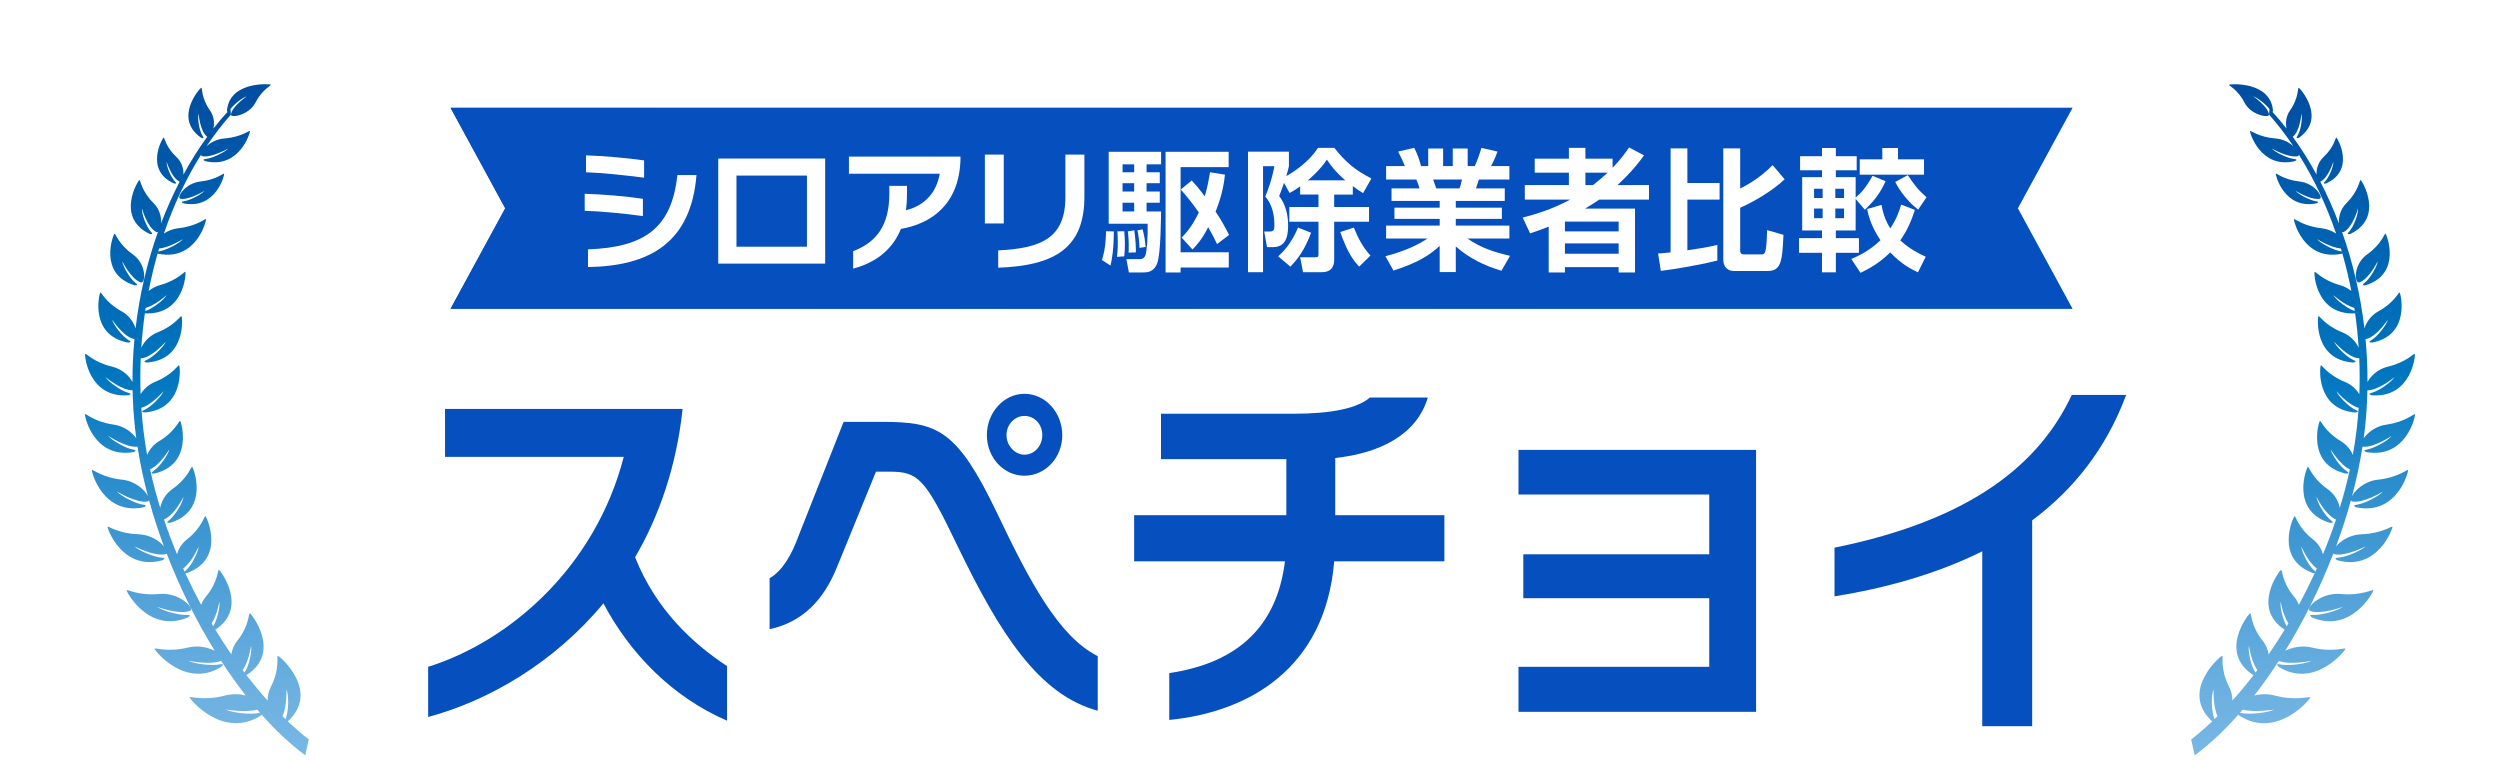
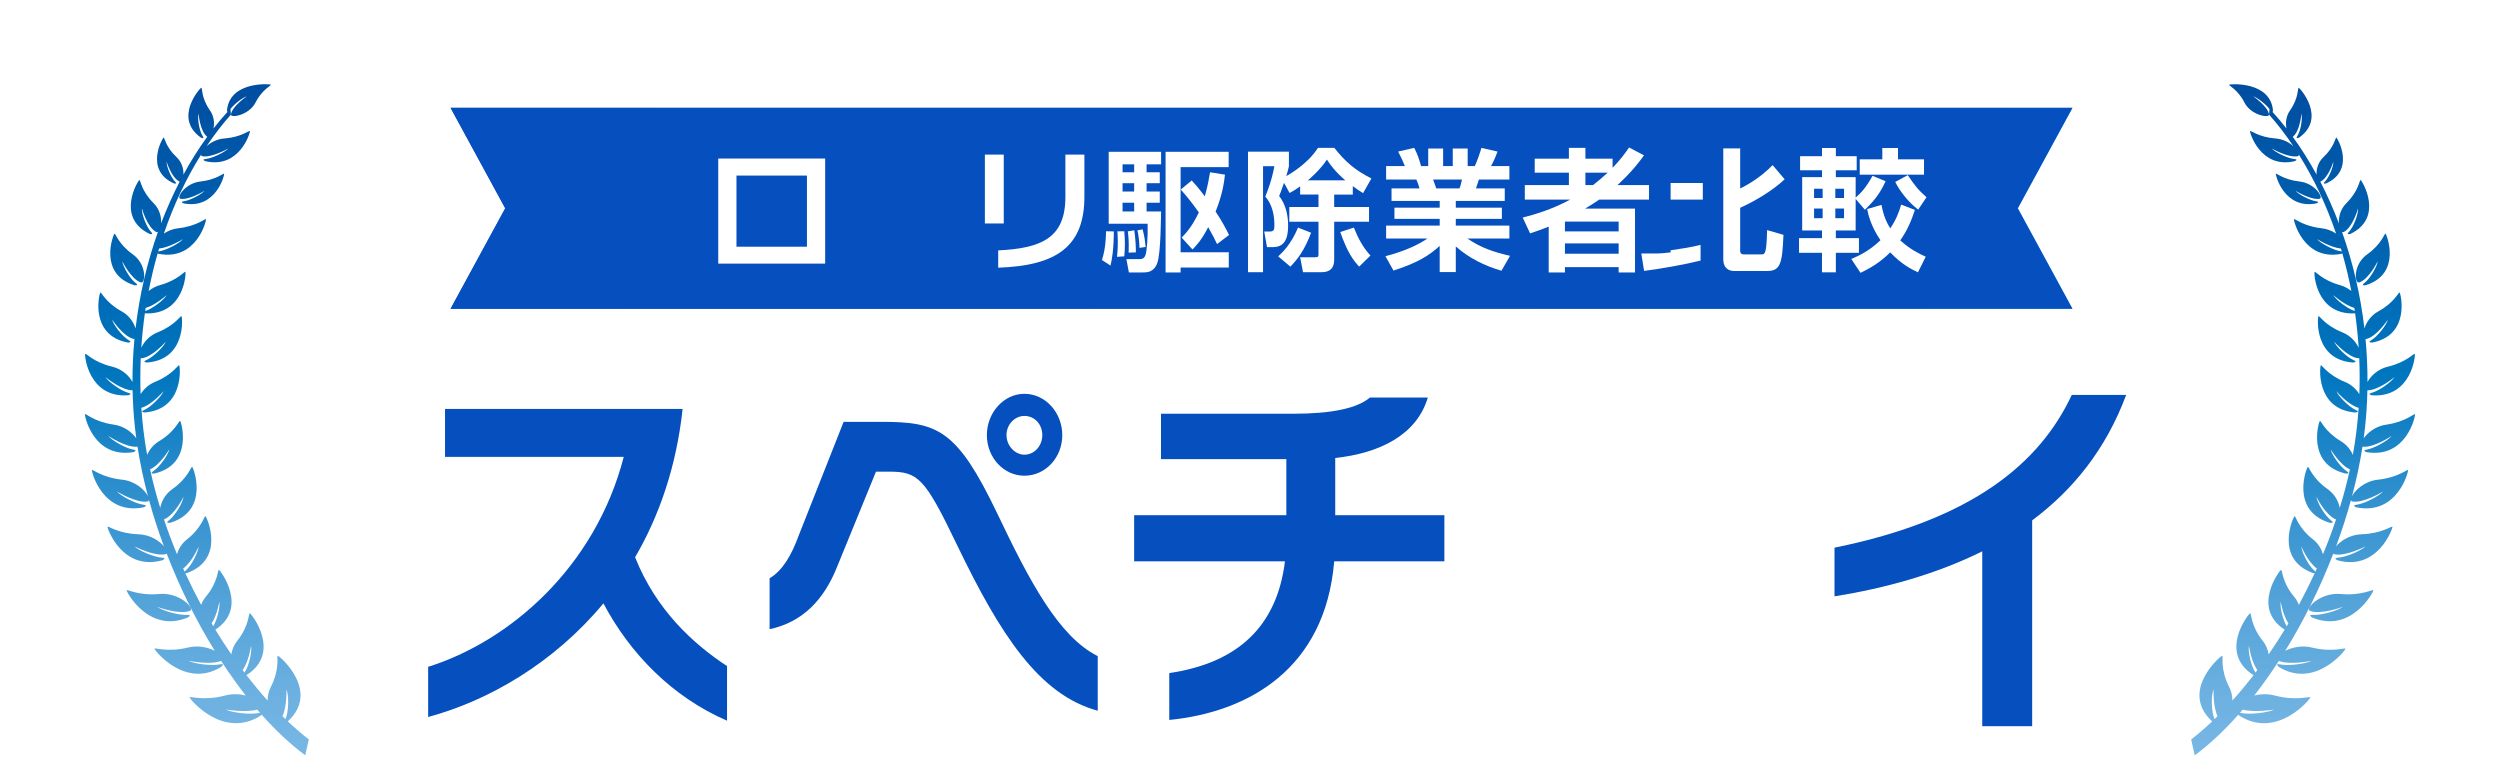
<svg xmlns="http://www.w3.org/2000/svg" xmlns:xlink="http://www.w3.org/1999/xlink" id="_コンテンツ" width="460" height="140" viewBox="0 0 460 140">
  <defs>
    <filter id="drop-shadow-12" x="75.361" y="69.042" width="315.855" height="64.582" filterUnits="userSpaceOnUse">
      <feOffset dx="3.419" dy="3.419" />
      <feGaussianBlur result="blur" stdDeviation="0" />
      <feFlood flood-color="#000002" flood-opacity=".1" />
      <feComposite in2="blur" operator="in" />
      <feComposite in="SourceGraphic" />
    </filter>
    <linearGradient id="_名称未設定グラデーション_12" x1="311.667" y1="117.876" x2="143.952" y2="-49.839" gradientUnits="userSpaceOnUse">
      <stop offset="0" stop-color="#38b1f6" />
      <stop offset=".225" stop-color="#3096eb" />
      <stop offset=".547" stop-color="#2675dd" />
      <stop offset=".817" stop-color="#2162d5" />
      <stop offset="1" stop-color="#1f5bd3" />
    </linearGradient>
    <linearGradient id="_空_1" x1="36.231" y1="138.976" x2="36.231" y2="15.495" gradientUnits="userSpaceOnUse">
      <stop offset="0" stop-color="#77b7e5" />
      <stop offset=".085" stop-color="#6db1e1" />
      <stop offset=".227" stop-color="#54a3d9" />
      <stop offset=".406" stop-color="#2b8dcc" />
      <stop offset=".567" stop-color="#0076bf" />
      <stop offset="1" stop-color="#004da1" />
    </linearGradient>
    <linearGradient id="_空_1-2" x1="425.307" y1="138.976" x2="425.307" y2="15.495" gradientTransform="translate(849.076) rotate(-180) scale(1 -1)" xlink:href="#_空_1" />
  </defs>
  <g style="filter:url(#drop-shadow-12);">
    <path d="M107.61,107.6c-9.124,10.997-21.162,17.921-32.249,20.908v-9.232c14.952-4.684,30.729-18.261,35.987-38.625h-32.883v-8.825h43.717c-1.14,10.59-4.308,19.687-8.743,27.29,3.865,9.707,10.708,15.952,16.917,20.025v10.047c-10.074-4.345-17.867-12.355-22.746-21.587Z" style="fill:#0550be;" />
    <path d="M172.716,96.942c-6.019-12.559-7.223-13.577-12.608-13.577h-2.344l-7.159,17.514c-2.407,6.042-6.336,10.183-12.418,11.472v-9.368c2.408-1.426,4.055-4.277,5.385-7.942l8.237-20.84h6.969c10.327,0,13.875,1.358,21.288,16.835,5.892,12.355,11.278,22.673,18.5,26.271v10.047c-10.834-2.919-17.994-14.12-25.85-30.412ZM185.071,84.112c-3.802,0-6.906-3.326-6.906-7.467s3.104-7.603,6.906-7.603c3.865,0,6.969,3.462,6.969,7.603s-3.104,7.467-6.969,7.467ZM185.071,73.115c-1.774,0-3.295,1.561-3.295,3.53,0,1.901,1.521,3.598,3.295,3.598,1.901,0,3.294-1.697,3.294-3.598,0-1.969-1.394-3.53-3.294-3.53Z" style="fill:#0550be;" />
    <path d="M242.074,99.861c-1.647,19.89-15.903,27.764-30.348,29.19v-8.622c12.798-1.9,19.831-8.757,21.288-20.568h-27.751v-8.485h28.004v-10.318h-23.062v-8.35h24.266c7.286,0,11.848-1.019,14.192-2.987h10.644c-2.091,6.992-8.997,10.25-17.043,11.133v10.522h20.084v8.485h-20.274Z" style="fill:#0550be;" />
-     <path d="M275.983,127.558v-8.282h35.1v-12.626h-34.213v-8.078h34.213v-10.997h-35.1v-8.214h43.717v48.197h-43.717Z" style="fill:#0550be;" />
    <path d="M370.5,92.326v37.879h-9.187v-32.177c-8.49,4.209-17.867,6.789-27.181,8.282v-8.96c25.47-5.159,37.825-15.613,43.654-28.104h10.01c-3.738,10.047-9.82,17.514-17.297,23.081Z" style="fill:#0550be;" />
  </g>
  <polygon points="381.335 19.83 82.9 19.83 92.962 38.327 82.9 56.823 381.335 56.823 371.274 38.327 381.335 19.83" style="fill:url(#_名称未設定グラデーション_12);" />
  <polygon points="381.335 19.83 82.9 19.83 92.962 38.327 82.9 56.823 381.335 56.823 371.274 38.327 381.335 19.83" style="fill:#0550be;" />
-   <path d="M107.584,38.79v-3.133c3.254.097,7.529.437,10.71.923v3.181c-3.303-.461-7.674-.898-10.71-.971ZM107.827,31.698v-3.108c3.23.097,7.383.461,10.686.923v3.181c-3.206-.413-7.577-.898-10.686-.996ZM108.191,49.135v-3.254c10.418-.364,15.421-3.934,16.441-13.673h3.521c-.996,12.289-8.403,16.757-19.963,16.927Z" style="fill:#fff;" />
  <path d="M132.158,48.503v-19.331h19.671v19.331h-19.671ZM148.478,32.305h-12.968v13.09h12.968v-13.09Z" style="fill:#fff;" />
-   <path d="M165.772,42.117c-1.627,4.007-4.857,6.266-8.791,7.31v-3.206c4.274-1.651,6.654-4.687,6.654-10.613v-1.408h3.254v1.579c0,1.044-.073,2.016-.194,2.914,3.618-.947,5.61-3.327,6.217-6.727h-16.708v-3.157h20.521v.631c-.267,8.208-5.416,11.73-10.953,12.677Z" style="fill:#fff;" />
  <path d="M181.217,41.121v-12.677h3.473v12.677h-3.473ZM183.67,49.256v-3.181c7.771-.389,12.361-2.162,12.361-9.812v-7.82h3.497v7.771c0,9.083-5.052,12.677-15.858,13.041Z" style="fill:#fff;" />
  <path d="M204.946,42.578c-.024,3.448-.34,5.076-.607,6.29l-1.577-1.02c.729-2.283.729-4.542.753-5.295l1.431.025ZM203.999,27.936h9.643v2.305h-2.673v1.459h2.429v2.013h-2.429v1.533h2.429v2.061h-2.429v1.606h2.671c-.024.97-.049,7.601-.68,9.422-.607,1.795-1.943,1.795-2.671,1.795h-2.574l-.461-2.45h2.356c.413,0,.826-.024,1.117-.631.292-.607.51-3.426.437-5.88h-7.164v-13.232ZM206.863,42.545c.073.973.121,1.604.121,2.383,0,.948-.073,1.702-.121,2.236l-1.333.097c.073-.631.146-1.434.146-2.868,0-.851-.049-1.289-.073-1.823l1.26-.024ZM206.549,30.24v1.459h2.137v-1.459h-2.137ZM206.549,33.712v1.533h2.137v-1.533h-2.137ZM206.549,37.307v1.606h2.137v-1.606h-2.137ZM208.71,42.375c.267,1.848.292,3.379.292,4.06l-1.336.049c.073-1.97-.024-2.966-.146-3.915l1.19-.194ZM210.24,42.206c.266.948.46,2.09.557,3.233l-1.138.17c0-1.094-.17-2.31-.364-3.233l.946-.17ZM214.467,27.936h11.605v2.814h-8.84v15.666h8.864v2.817h-8.864v.897h-2.766v-22.194ZM219.274,33.203c.583.631,1.288,1.433,2.406,2.915.583-2.04.778-3.327.972-4.42l2.742.438c-.146,1.312-.413,3.521-1.723,6.8,1.165,1.725,1.893,3.133,2.475,4.299l-2.208,1.676c-.364-.777-.752-1.579-1.626-3.109-1.239,2.405-2.187,3.376-2.892,4.105l-1.992-2.186c.68-.705,1.92-1.992,3.159-4.639-1.385-1.967-2.503-3.279-3.329-4.202l2.017-1.676Z" style="fill:#fff;" />
  <path d="M236.262,33.641c-.486,1.409-.68,1.894-.898,2.428,1.214,1.555,1.651,3.521,1.651,5.464,0,2.55-.777,3.934-2.769,3.934h-1.117l-.51-2.865h.996c.777,0,.874-.34.874-1.166,0-1.918-.413-3.837-1.676-5.27.364-.898,1.166-2.841,1.676-5.585h-2.089v19.501h-2.768v-22.172h7.528v2.671c-.121.534-.243,1.044-.486,1.821.437-.243,3.934-2.186,5.829-5.197h3.011c2.089,2.647,3.837,4.104,6.824,5.634l-1.53,2.695c-.656-.413-1.239-.777-1.894-1.287v1.554h-3.424v2.283h6.411v2.72h-6.411v6.921c0,.583,0,2.355-2.283,2.355h-3.449l-.534-2.744h2.744c.583,0,.632-.122.632-.607v-5.926h-5.367v-2.72h5.367v-2.283h-3.376v-1.505c-.801.583-1.311.874-1.943,1.214l-1.02-1.87ZM241.24,42.821c-1.214,3.279-2.526,4.906-3.813,6.241l-2.234-1.894c.753-.704,2.356-2.186,3.643-5.294l2.404.947ZM247.53,33.18c-1.919-1.676-2.744-2.841-3.376-3.813-1.287,1.943-3.108,3.473-3.497,3.813h6.873ZM250.08,49.062c-1.141-1.263-2.137-2.598-3.473-6.363l2.501-.826c.704,1.749,1.603,3.594,3.06,5.148l-2.089,2.04Z" style="fill:#fff;" />
  <path d="M254.925,47.142c3.716-.971,6.12-2.161,7.723-3.254h-7.601v-2.377h9.86v-1.241h-8.33v-2.062h8.33v-1.241h-8.864v-2.304h5.148c-.121-.487-.388-1.241-.583-1.63h-5.561v-2.474h3.448c-.364-.947-.607-1.433-1.239-2.671l2.963-.68c.559,1.093.85,1.894,1.263,3.351h1.311v-3.229h2.744v3.229h1.773v-3.229h2.744v3.229h1.311c.461-.996.971-2.453,1.214-3.351l2.963.68c-.073.219-.559,1.555-1.19,2.671h3.376v2.474h-5.61c-.17.511-.413,1.29-.534,1.63h5.294v2.304h-9.01v1.241h8.476v2.062h-8.476v1.241h9.86v2.377h-7.723c2.428,1.676,4.784,2.478,7.844,3.182l-1.579,2.744c-3.084-.898-5.998-2.332-8.403-4.468v4.711h-2.963v-4.808c-2.04,1.821-3.934,3.036-8.5,4.541l-1.481-2.647ZM263.692,33.032c.097.268.51,1.411.583,1.63h4.274c.146-.365.243-.657.461-1.63h-5.318Z" style="fill:#fff;" />
  <path d="M280.177,40.027c2.016-.509,5.294-1.431,8.743-3.304h-8.354v-2.668h8.111v-2.286h-6.29v-2.571h6.29v-1.991h3.036v1.991h5.003v1.674c1.481-1.504,2.356-2.767,3.036-3.738l2.744,1.457c-.753,1.043-2.186,2.984-4.881,5.464h5.804v2.668h-9.156c-.656.462-1.603,1.071-2.599,1.655h9.18v11.751h-3.011v-.972h-9.884v.972h-2.987v-8.426c-1.19.487-2.21.827-3.424,1.24l-1.36-2.916ZM287.948,40.779v1.8h9.884v-1.8h-9.884ZM287.948,44.787v1.897h9.884v-1.897h-9.884ZM291.712,31.77v2.286h1.408c.874-.681,1.676-1.361,2.696-2.286h-4.104Z" style="fill:#fff;" />
-   <path d="M305.086,46.634c.729-.024.874-.049,2.307-.194v-19.137h3.084v6.363h5.926v3.06h-5.926v9.326c1.821-.267,3.861-.559,5.513-.996v2.89c-2.671.68-7.65,1.579-10.394,1.895l-.51-3.206ZM317.083,27.303h3.109v7.383c.947-.486,3.4-1.7,5.974-4.299l2.21,2.599c-2.234,2.137-5.731,4.153-8.184,5.246v7.917c0,.631.486.656.631.656h3.303c.583,0,.923,0,1.02-4.469l3.011.875c-.219,5.173-.51,6.654-3.011,6.654h-6.071c-.801,0-1.991-.364-1.991-2.21v-20.351Z" style="fill:#fff;" />
+   <path d="M305.086,46.634c.729-.024.874-.049,2.307-.194v-19.137v6.363h5.926v3.06h-5.926v9.326c1.821-.267,3.861-.559,5.513-.996v2.89c-2.671.68-7.65,1.579-10.394,1.895l-.51-3.206ZM317.083,27.303h3.109v7.383c.947-.486,3.4-1.7,5.974-4.299l2.21,2.599c-2.234,2.137-5.731,4.153-8.184,5.246v7.917c0,.631.486.656.631.656h3.303c.583,0,.923,0,1.02-4.469l3.011.875c-.219,5.173-.51,6.654-3.011,6.654h-6.071c-.801,0-1.991-.364-1.991-2.21v-20.351Z" style="fill:#fff;" />
  <path d="M341.439,36.604v5.803h-3.643v1.411h4.25v2.693h-4.25v3.594h-2.55v-3.594h-4.226v-2.693h4.226v-1.411h-3.643v-9.809h3.643v-1.266h-4.031v-2.596h4.031v-1.505h2.55v1.505h3.837v2.596h-3.837v1.266h3.643v3.764c1.069-.947,1.87-1.797,3.109-4.008l2.404.996c-1.044,2.21-1.894,3.376-3.813,5.244l-1.7-1.991ZM333.789,34.732v1.703h1.578v-1.703h-1.578ZM333.789,38.375v1.776h1.578v-1.776h-1.578ZM337.699,34.732v1.703h1.603v-1.703h-1.603ZM337.699,38.375v1.776h1.603v-1.776h-1.603ZM346.199,37.696c.17.922.461,2.479,1.603,4.322,1.044-1.504,1.579-2.889,2.016-4.371l2.526.971c-.607,1.848-1.36,3.739-2.696,5.609,1.749,1.603,3.4,2.428,4.687,3.011l-1.433,2.866c-.971-.461-2.89-1.336-5.1-3.667-2.064,2.064-4.104,3.108-5.464,3.764l-1.7-2.55c1.069-.461,3.181-1.336,5.367-3.449-1.797-2.646-2.234-4.709-2.453-5.731l2.647-.776ZM354.019,32.135h-11.827v-2.817h4.153v-2.089h2.89v2.089h4.784v2.817ZM352.95,38.571c-1.894-1.408-3.497-3.594-4.226-5.1l2.307-1.239c1.312,1.918,1.797,2.599,3.448,4.056l-1.53,2.283Z" style="fill:#fff;" />
  <path d="M33.826,37.036c-.813.108-.032.386-.032.386,5.939,1.157,7.544-5.25,7.453-5.452-.079-.172-1.432,1.108-4.341,1.422-2.904.313-4.482,3.041-3.723,3.18,1.628.291,4.456-1.472,4.456-1.472-.57.665-2.652,1.775-3.813,1.936ZM34.562,113.618s.913-.551-.167-.483c-1.526.101-4.532-.773-5.48-1.476,0,0,4.087,1.527,6.057.732.928-.377-1.887-3.448-5.682-3.094-3.802.352-5.943-.923-5.987-.685-.053.281,4.084,8.014,11.259,5.005ZM24.722,52.481s.973.152.238-.404c-1.043-.785-2.345-3.027-2.458-4.003,0,0,1.601,3.299,3.415,3.893.859.277,1.168-3.299-1.512-5.192-2.674-1.894-3.143-3.908-3.337-3.779-.231.151-3.047,7.4,3.655,9.484ZM52.955,132.723c.023-.016.042-.03.042-.03,5.968-5.514-1.519-11.979-1.864-12.028-.291-.044.438,2.358-1.291,5.703-.433.846-.607,1.713-.607,2.533-1.321-1.468-2.617-3.028-3.89-4.67,6.546-4.16.937-11.285.63-11.39-.258-.084-.064,2.249-2.327,5.074-.633.785-.952,1.656-1.08,2.49-1.013-1.466-1.993-2.985-2.95-4.549,6.155-3.975.957-10.893.666-10.995-.254-.088-.118,2.2-2.402,4.925-.407.479-.685.995-.874,1.512-1.024-1.895-1.996-3.841-2.911-5.825.152,0,.308-.033.308-.033,7.145-2.577,3.657-10.301,3.396-10.455-.221-.131-.604,2.073-3.392,4.256-1.004.788-1.568,1.792-1.842,2.739-.879-2.108-1.68-4.246-2.404-6.407,1.926-.738,3.607-4.157,3.607-4.157-.124,1.06-1.55,3.482-2.693,4.333-.801.6.254.438.254.438,7.286-2.235,4.279-10.112,4.029-10.278-.213-.136-.733,2.041-3.646,4.082-1.366.962-2.015,2.316-2.235,3.461-.725-2.35-1.352-4.718-1.863-7.091,1.817-.79,3.54-3.687,3.54-3.687-.207,1.017-1.782,3.264-2.948,4.017-.827.528.202.439.202.439,7.229-1.687,4.963-9.499,4.735-9.673-.196-.15-.875,1.921-3.856,3.712-1.123.67-1.823,1.616-2.212,2.528-.265-1.44-.488-2.884-.66-4.321-.179-1.449-.312-2.895-.41-4.337,1.905-.504,4.092-3.058,4.092-3.058-.384.956-2.319,2.904-3.584,3.465-.898.392.122.452.122.452,7.301-.591,6.523-8.477,6.334-8.683-.159-.172-1.195,1.736-4.411,3.04-1.274.513-2.144,1.398-2.684,2.273-.083-2.226-.074-4.434.018-6.626.041.016.083.027.133.021,1.965-.169,4.489-3.06,4.489-3.06-.388.938-2.32,2.852-3.578,3.393-.885.382.118.446.118.446,7.217-.532,6.523-8.325,6.34-8.526-.156-.173-1.195,1.703-4.379,2.967-1.574.625-2.55,1.818-3.019,2.856.142-2.151.364-4.279.66-6.372.086.021.161.035.161.035,7.09.238,7.449-7.426,7.291-7.639-.13-.187-1.382,1.537-4.657,2.431-.838.234-1.542.631-2.104,1.095.457-2.361,1.013-4.674,1.657-6.93.098.046.196.085.196.085,6.933,1.346,8.808-6.136,8.698-6.37-.092-.202-1.672,1.293-5.068,1.662-1.053.108-1.96.5-2.68.983,1.806-5.296,4.132-10.194,6.851-14.531-.003.15.052.254.187.285,1.716.371,4.811-1.412,4.811-1.412-.637.693-2.905,1.803-4.147,1.934-.88.085-.053.406-.053.406,6.284,1.445,8.28-5.329,8.19-5.549-.077-.186-1.576,1.129-4.691,1.363-1.408.105-2.543.748-3.294,1.431,1.404-2.095,2.903-4.051,4.491-5.831l-.097-1.007c.686-.918,2.208-2.09,3.002-2.349,0,0-2.74,1.881-2.905,3.356-.078.692,3.325.154,4.528-2.225,1.2-2.385,2.976-3.156,2.816-3.274-.189-.137-7.558-.675-8.076,4.725,0,0,.015.195.081.297-.88.966-1.735,1.982-2.569,3.049.204-.97.129-2.225-.654-3.342-1.656-2.361-1.373-4.214-1.586-4.163-.25.071-5.152,5.554-.094,9.163,0,0,.785.399.339-.28-.627-.963-.984-3.245-.745-4.116,0,0,.246,3.242,1.59,4.258-1.571,2.159-3.037,4.494-4.383,6.972.061-.966-.235-2.275-1.308-3.279-2.015-1.883-2.149-3.638-2.334-3.55-.216.105-3.548,5.955,1.858,8.422,0,0,.804.23.254-.32-.778-.774-1.593-2.807-1.556-3.647,0,0,.916,2.965,2.383,3.651.005.002.012.002.021.002-1.262,2.439-2.404,5.005-3.424,7.681.075-1.117-.237-2.594-1.408-3.753-2.285-2.263-2.372-4.313-2.592-4.219-.253.115-4.378,6.848,1.846,9.894,0,0,.932.291.306-.363-.88-.931-1.75-3.328-1.678-4.31,0,0,.964,3.487,2.644,4.341.104.052.209.032.312-.033-1.98,5.559-3.399,11.556-4.128,17.792-.319-1.078-1.105-2.364-2.562-3.164-2.976-1.622-3.73-3.607-3.912-3.458-.213.176-2.047,7.827,5.029,9.199,0,0,1.008.05.182-.432-1.164-.684-2.799-2.804-3.044-3.78,0,0,2.071,3.162,3.998,3.557.038.008.068,0,.108-.005-.243,2.61-.369,5.252-.361,7.922-.577-1.067-1.855-2.38-3.784-2.836-3.409-.804-4.785-2.533-4.915-2.341-.148.232.567,8.121,7.875,7.624,0,0,.991-.212.034-.465-1.354-.365-3.627-2-4.186-2.884,0,0,3,2.489,4.994,2.421.046,2.249.186,4.515.427,6.787.075.686.157,1.374.253,2.06-.71-1.027-2.162-2.246-4.174-2.527-3.556-.495-5.157-2.119-5.26-1.912-.13.248,1.53,8.174,8.877,6.983,0,0,.983-.308-.016-.474-1.415-.24-3.916-1.685-4.583-2.526,0,0,3.372,2.269,5.377,1.982.47,3.018,1.116,6.072,1.928,9.122-.544-1.105-2.285-2.786-4.791-3.044-3.693-.377-5.418-1.986-5.521-1.769-.111.258,1.977,8.368,9.495,6.865,0,0,.994-.352-.045-.493-1.474-.192-4.115-1.584-4.844-2.428,0,0,3.599,2.219,5.655,1.835.149-.027.217-.136.232-.293.781,2.865,1.708,5.725,2.754,8.542-.842-.995-2.542-2.15-4.713-2.215-3.709-.114-5.577-1.597-5.658-1.374-.088.27,2.726,8.201,10.083,6.166,0,0,.96-.425-.092-.487-1.477-.088-4.243-1.29-5.046-2.074,0,0,3.79,1.956,5.805,1.422.055-.016.102-.044.137-.08,2.425,6.301,5.446,12.382,8.835,17.867-1.252-.618-3.063-1.054-4.934-.59-3.757.923-6.151-.038-6.15.212,0,.291,5.634,7.449,12.282,3.343,0,0,.808-.697-.26-.462-1.516.325-4.711-.099-5.796-.662,0,0,4.039.847,6.029.019,1.457,2.242,2.971,4.376,4.532,6.372-1.136-.274-2.457-.348-3.798.004-3.969,1.05-6.537.069-6.531.333.01.307,6.147,7.818,13.121,3.343,0,0,.072-.064.141-.148,2.609,2.938,5.305,5.467,8.021,7.469l.654-2.913c-1.297-1.011-2.592-2.125-3.871-3.341ZM29.272,45.731c1.9-.173,4.416-1.742,4.416-1.742-.671.782-3.097,2.077-4.45,2.265-.055.007-.085.016-.129.024.056-.184.108-.363.163-.547ZM26.8,56.659c1.816-.513,3.894-2.375,3.894-2.375-.504.872-2.64,2.535-3.931,2.928-.019.007-.027.013-.042.016.023-.189.052-.38.079-.569ZM33.7,104.6c1.632-1.148,2.849-4.038,2.849-4.038-.056,1.06-1.337,3.55-2.421,4.455-.077.066-.12.11-.167.158-.086-.192-.171-.378-.261-.575ZM39.247,115.236c-.105-.176-.211-.355-.314-.532,1.036-1.567,1.419-3.994,1.419-3.994.174.966-.364,3.254-1.105,4.526ZM44.989,123.752c-.113-.153-.228-.308-.342-.461,1.162-1.619,1.545-4.477,1.545-4.477.216,1.06-.379,3.722-1.203,4.938ZM47.725,131.169c-1.605.378-5.008-.026-6.173-.605,0,0,3.563.591,5.794.011.163.188.33.384.496.577-.045.005-.068.005-.118.017ZM51.979,131.775c.861-1.899.722-4.921.722-4.921.472,1.09.439,4.067-.178,5.452-.179-.173-.365-.352-.544-.53Z" style="fill:url(#_空_1);" />
  <path d="M422.361,35.101s2.827,1.763,4.456,1.472c.759-.139-.819-2.867-3.723-3.18-2.909-.314-4.262-1.594-4.341-1.422-.092.202,1.514,6.608,7.453,5.452,0,0,.782-.277-.032-.386-1.161-.161-3.243-1.27-3.813-1.936ZM436.697,108.613c-.044-.238-2.185,1.036-5.987.685-3.795-.354-6.611,2.717-5.682,3.094,1.97.794,6.057-.732,6.057-.732-.948.703-3.954,1.577-5.48,1.476-1.08-.068-.167.483-.167.483,7.175,3.009,11.312-4.724,11.259-5.005ZM438.933,42.997c-.194-.129-.663,1.884-3.337,3.779-2.68,1.893-2.371,5.47-1.512,5.192,1.814-.594,3.415-3.893,3.415-3.893-.114.976-1.415,3.218-2.458,4.003-.736.556.238.404.238.404,6.702-2.084,3.886-9.334,3.655-9.484ZM403.175,136.063l.654,2.913c2.717-2.001,5.413-4.531,8.021-7.469.068.084.141.148.141.148,6.974,4.475,13.112-3.037,13.121-3.343.005-.264-2.562.717-6.531-.333-1.341-.352-2.662-.277-3.798-.004,1.561-1.996,3.075-4.13,4.532-6.372,1.991.827,6.029-.019,6.029-.019-1.084.563-4.279.987-5.796.662-1.068-.235-.26.462-.26.462,6.648,4.106,12.282-3.052,12.282-3.343.001-.249-2.393.712-6.15-.212-1.872-.464-3.682-.028-4.934.59,3.389-5.484,6.41-11.566,8.835-17.867.034.037.082.065.137.08,2.015.534,5.805-1.422,5.805-1.422-.804.785-3.57,1.987-5.046,2.074-1.051.062-.092.487-.092.487,7.357,2.035,10.171-5.896,10.083-6.166-.081-.224-1.948,1.259-5.658,1.374-2.171.066-3.871,1.22-4.713,2.215,1.046-2.816,1.973-5.677,2.754-8.542.015.157.083.266.232.293,2.056.384,5.655-1.835,5.655-1.835-.729.844-3.37,2.236-4.844,2.428-1.039.141-.045.493-.045.493,7.518,1.502,9.606-6.607,9.495-6.865-.103-.217-1.828,1.392-5.521,1.769-2.506.258-4.247,1.939-4.791,3.044.812-3.05,1.457-6.104,1.928-9.122,2.006.287,5.377-1.982,5.377-1.982-.667.841-3.168,2.286-4.583,2.526-.999.167-.016.474-.016.474,7.347,1.191,9.007-6.735,8.877-6.983-.102-.207-1.704,1.417-5.26,1.912-2.013.281-3.465,1.5-4.174,2.527.096-.686.178-1.373.253-2.06.241-2.273.38-4.538.427-6.787,1.995.068,4.994-2.421,4.994-2.421-.559.885-2.833,2.52-4.186,2.884-.957.253.034.465.034.465,7.308.496,8.023-7.392,7.875-7.624-.13-.192-1.507,1.537-4.915,2.341-1.929.456-3.207,1.769-3.784,2.836.008-2.67-.118-5.313-.361-7.922.04.005.07.013.108.005,1.926-.395,3.998-3.557,3.998-3.557-.245.976-1.88,3.096-3.044,3.78-.826.482.182.432.182.432,7.075-1.371,5.242-9.022,5.029-9.199-.182-.15-.935,1.836-3.912,3.458-1.457.801-2.244,2.086-2.562,3.164-.729-6.236-2.148-12.234-4.128-17.792.102.064.208.085.312.033,1.68-.854,2.644-4.341,2.644-4.341.072.982-.797,3.38-1.678,4.31-.626.653.306.363.306.363,6.224-3.046,2.099-9.779,1.846-9.894-.22-.094-.308,1.956-2.592,4.219-1.172,1.159-1.483,2.636-1.408,3.753-1.02-2.677-2.162-5.242-3.424-7.681.008,0,.015,0,.021-.002,1.467-.686,2.383-3.651,2.383-3.651.037.841-.778,2.874-1.556,3.647-.55.55.254.32.254.32,5.406-2.467,2.074-8.318,1.858-8.422-.185-.088-.319,1.667-2.334,3.55-1.073,1.004-1.37,2.313-1.308,3.279-1.347-2.478-2.812-4.813-4.383-6.972,1.344-1.016,1.59-4.258,1.59-4.258.239.871-.118,3.152-.745,4.116-.446.679.339.28.339.28,5.057-3.61.156-9.093-.094-9.163-.213-.051.07,1.802-1.586,4.163-.782,1.117-.857,2.372-.654,3.342-.834-1.067-1.689-2.083-2.569-3.049.066-.102.081-.297.081-.297-.518-5.4-7.888-4.863-8.076-4.725-.16.118,1.616.889,2.816,3.274,1.203,2.38,4.606,2.917,4.528,2.225-.165-1.476-2.905-3.356-2.905-3.356.794.259,2.316,1.431,3.002,2.349l-.097,1.007c1.589,1.78,3.087,3.736,4.491,5.831-.751-.683-1.885-1.326-3.294-1.431-3.115-.234-4.614-1.549-4.691-1.363-.09.22,1.906,6.994,8.19,5.549,0,0,.827-.321-.053-.406-1.242-.131-3.51-1.241-4.147-1.934,0,0,3.095,1.783,4.811,1.412.135-.031.19-.135.187-.285,2.719,4.337,5.045,9.235,6.851,14.531-.719-.483-1.627-.875-2.68-.983-3.396-.369-4.977-1.864-5.068-1.662-.109.234,1.765,7.715,8.698,6.37,0,0,.097-.039.196-.085.644,2.255,1.2,4.568,1.657,6.93-.562-.464-1.266-.861-2.104-1.095-3.274-.894-4.527-2.618-4.657-2.431-.157.213.201,7.877,7.291,7.639,0,0,.075-.015.161-.035.297,2.094.518,4.222.66,6.372-.469-1.039-1.445-2.231-3.019-2.856-3.184-1.264-4.223-3.14-4.379-2.967-.183.201-.878,7.994,6.34,8.526,0,0,1.002-.065.118-.446-1.258-.541-3.19-2.455-3.578-3.393,0,0,2.524,2.891,4.489,3.06.049.006.092-.005.133-.021.092,2.191.101,4.399.018,6.626-.54-.875-1.41-1.759-2.684-2.273-3.216-1.304-4.252-3.212-4.411-3.04-.189.206-.967,8.091,6.334,8.683,0,0,1.02-.061.122-.452-1.265-.561-3.199-2.509-3.584-3.465,0,0,2.188,2.555,4.092,3.058-.099,1.442-.231,2.888-.41,4.337-.172,1.437-.395,2.881-.66,4.321-.39-.912-1.09-1.858-2.212-2.528-2.981-1.791-3.66-3.861-3.856-3.712-.228.174-2.494,7.986,4.735,9.673,0,0,1.029.089.202-.439-1.166-.753-2.741-3-2.948-4.017,0,0,1.723,2.898,3.54,3.687-.511,2.373-1.139,4.741-1.863,7.091-.22-1.145-.87-2.499-2.235-3.461-2.914-2.04-3.433-4.218-3.646-4.082-.25.165-3.257,8.043,4.029,10.278,0,0,1.055.162.254-.438-1.143-.852-2.569-3.274-2.693-4.333,0,0,1.68,3.419,3.607,4.157-.723,2.161-1.524,4.298-2.404,6.407-.273-.947-.838-1.95-1.842-2.739-2.788-2.182-3.171-4.387-3.392-4.256-.261.154-3.749,7.879,3.396,10.455,0,0,.156.033.308.033-.915,1.984-1.887,3.93-2.911,5.825-.189-.517-.466-1.033-.874-1.512-2.285-2.725-2.148-5.012-2.402-4.925-.291.102-5.489,7.021.666,10.995-.957,1.563-1.937,3.083-2.95,4.549-.129-.835-.447-1.706-1.08-2.49-2.263-2.825-2.069-5.158-2.327-5.074-.306.105-5.916,7.23.63,11.39-1.273,1.642-2.569,3.202-3.89,4.67,0-.82-.174-1.687-.607-2.533-1.728-3.346-.999-5.747-1.291-5.703-.345.05-7.832,6.515-1.864,12.028,0,0,.019.015.042.03-1.278,1.215-2.573,2.33-3.871,3.341ZM430.891,46.279c-.044-.008-.074-.017-.129-.024-1.354-.189-3.779-1.483-4.45-2.265,0,0,2.516,1.569,4.416,1.742.055.185.107.364.163.547ZM433.279,57.228c-.015-.002-.023-.008-.042-.016-1.291-.393-3.426-2.056-3.931-2.928,0,0,2.078,1.861,3.894,2.375.027.19.056.381.079.569ZM426.039,105.176c-.046-.049-.09-.092-.167-.158-1.084-.905-2.365-3.395-2.421-4.455,0,0,1.217,2.889,2.849,4.038-.09.197-.175.383-.261.575ZM419.648,110.71s.383,2.427,1.419,3.994c-.104.176-.209.355-.314.532-.741-1.271-1.278-3.56-1.105-4.526ZM413.807,118.814s.383,2.858,1.545,4.477c-.114.153-.228.308-.342.461-.824-1.217-1.419-3.878-1.203-4.938ZM412.157,131.152c.167-.192.334-.388.496-.577,2.231.58,5.794-.011,5.794-.011-1.165.579-4.568.983-6.173.605-.049-.012-.073-.012-.118-.017ZM407.477,132.305c-.617-1.384-.649-4.361-.178-5.452,0,0-.139,3.022.722,4.921-.179.179-.365.358-.544.53Z" style="fill:url(#_空_1-2);" />
  <rect width="460" height="140" style="fill:none;" />
</svg>